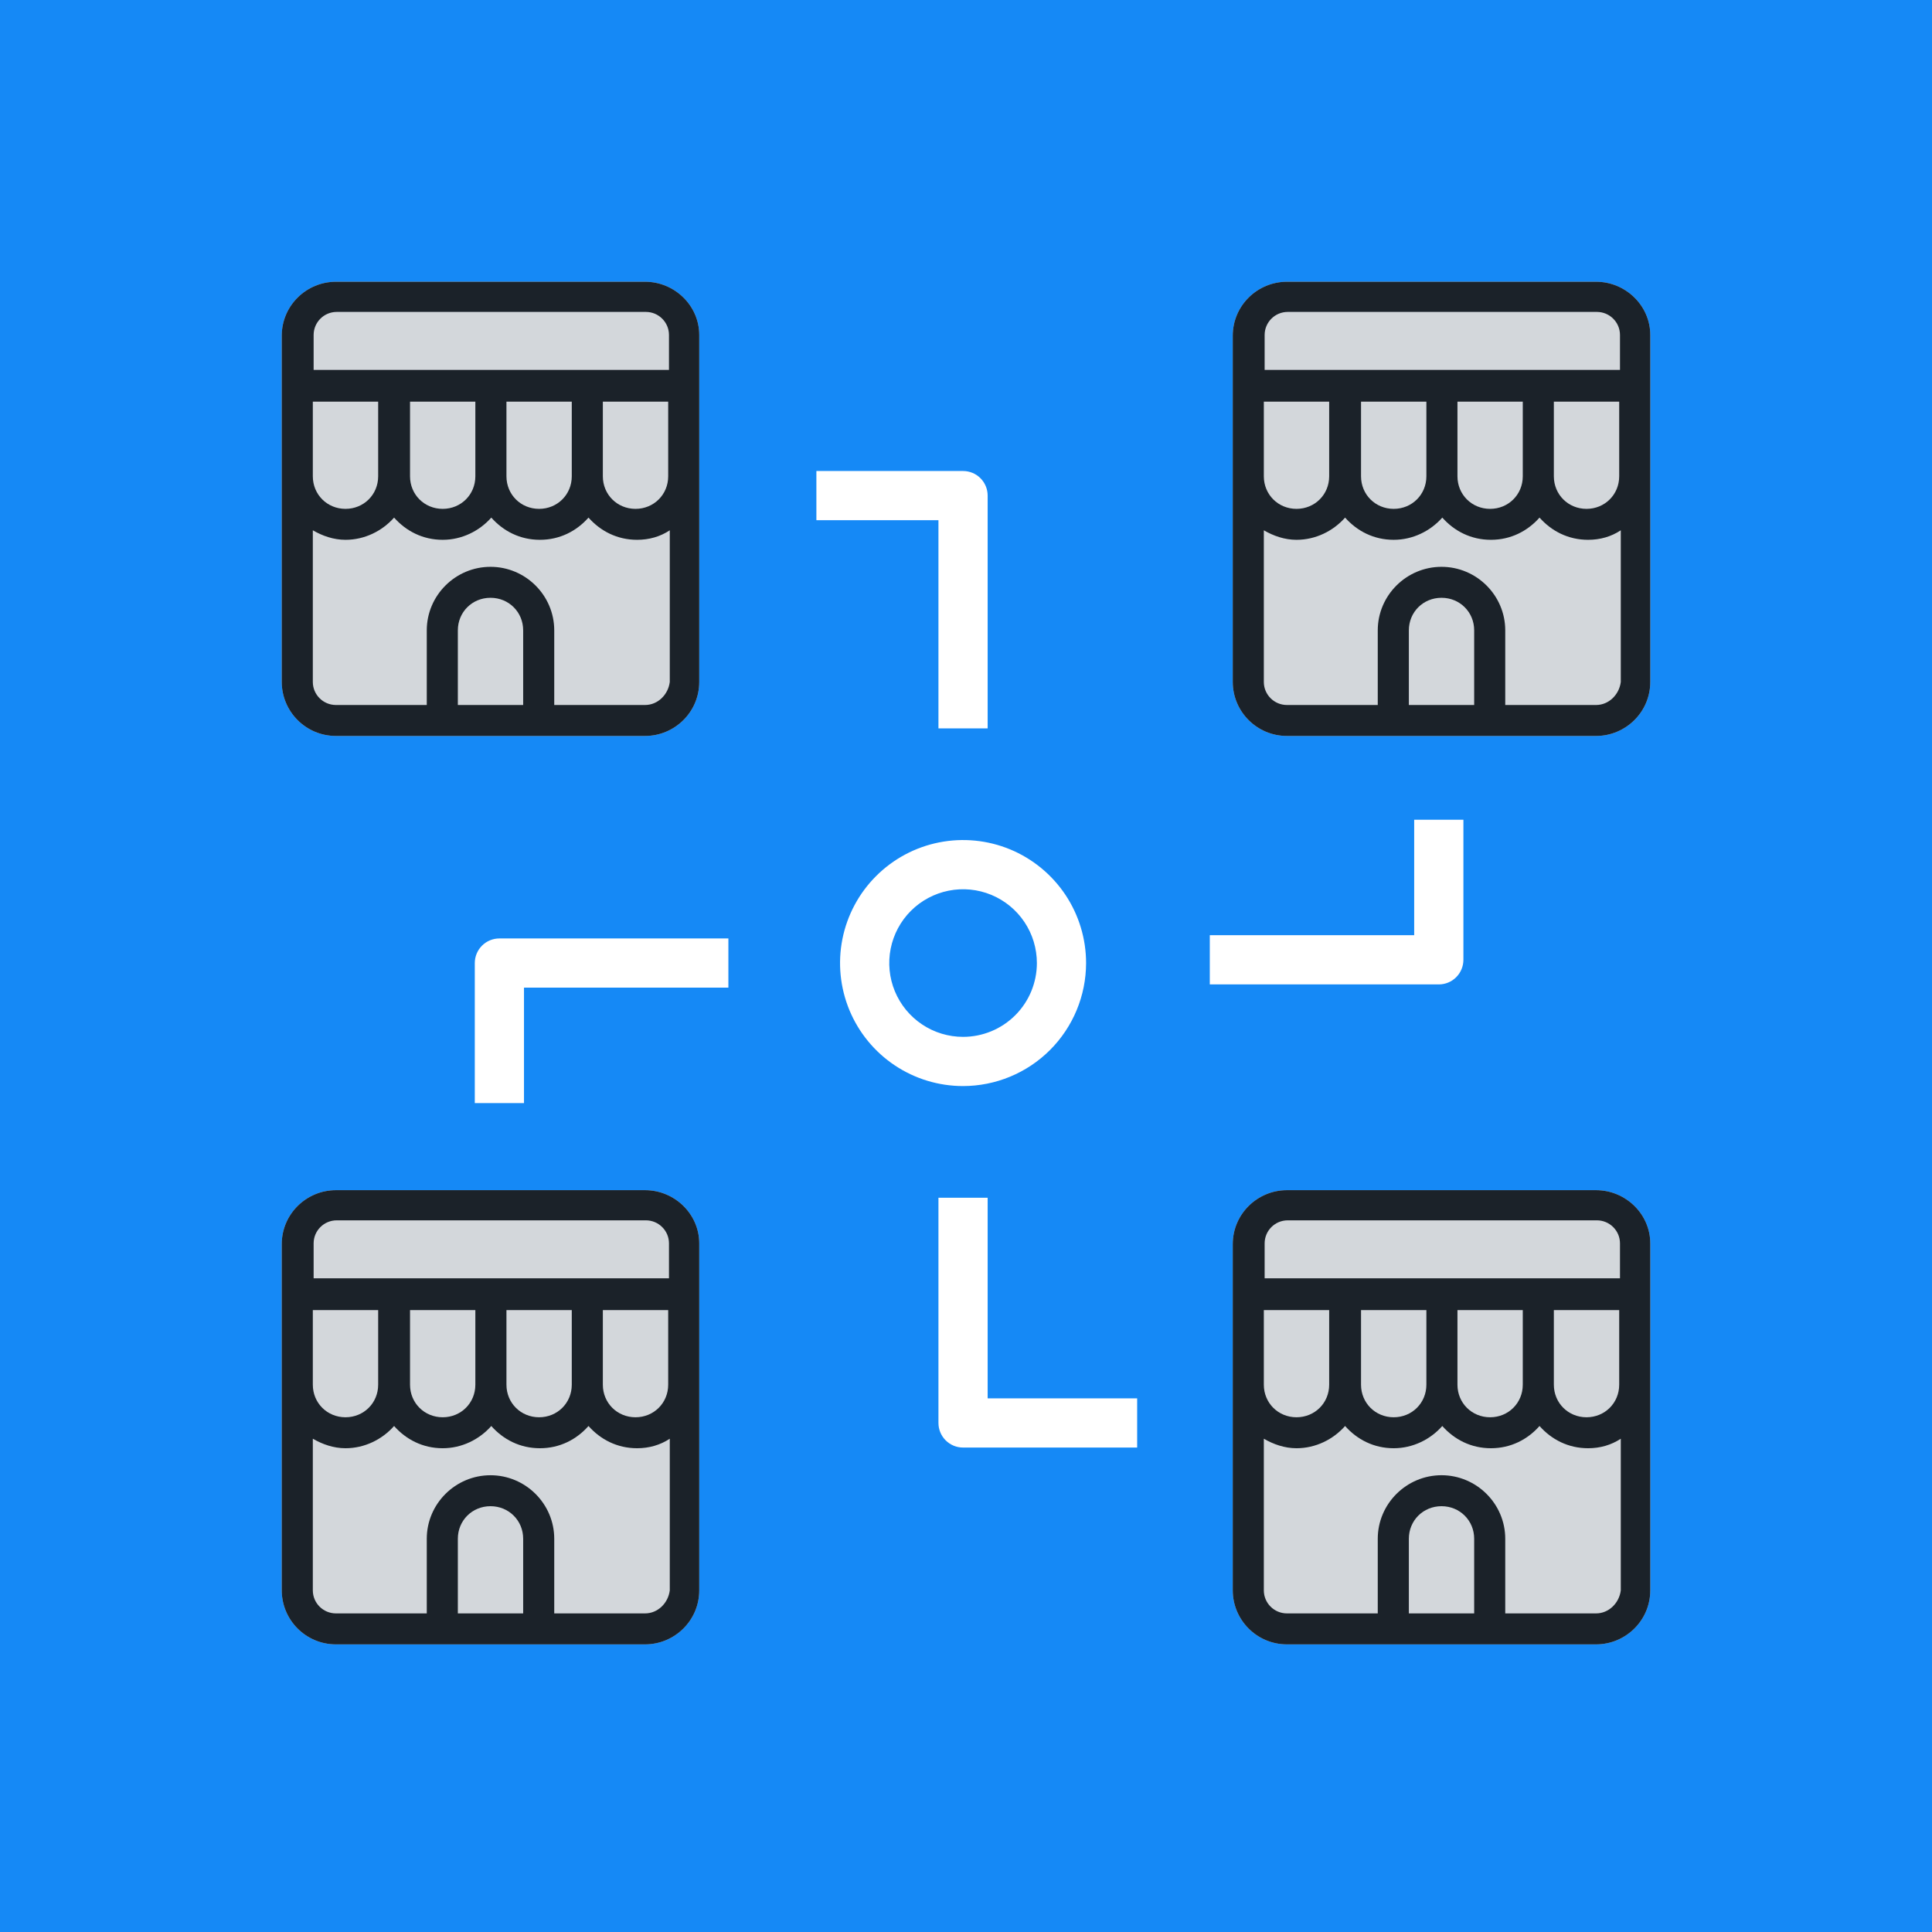
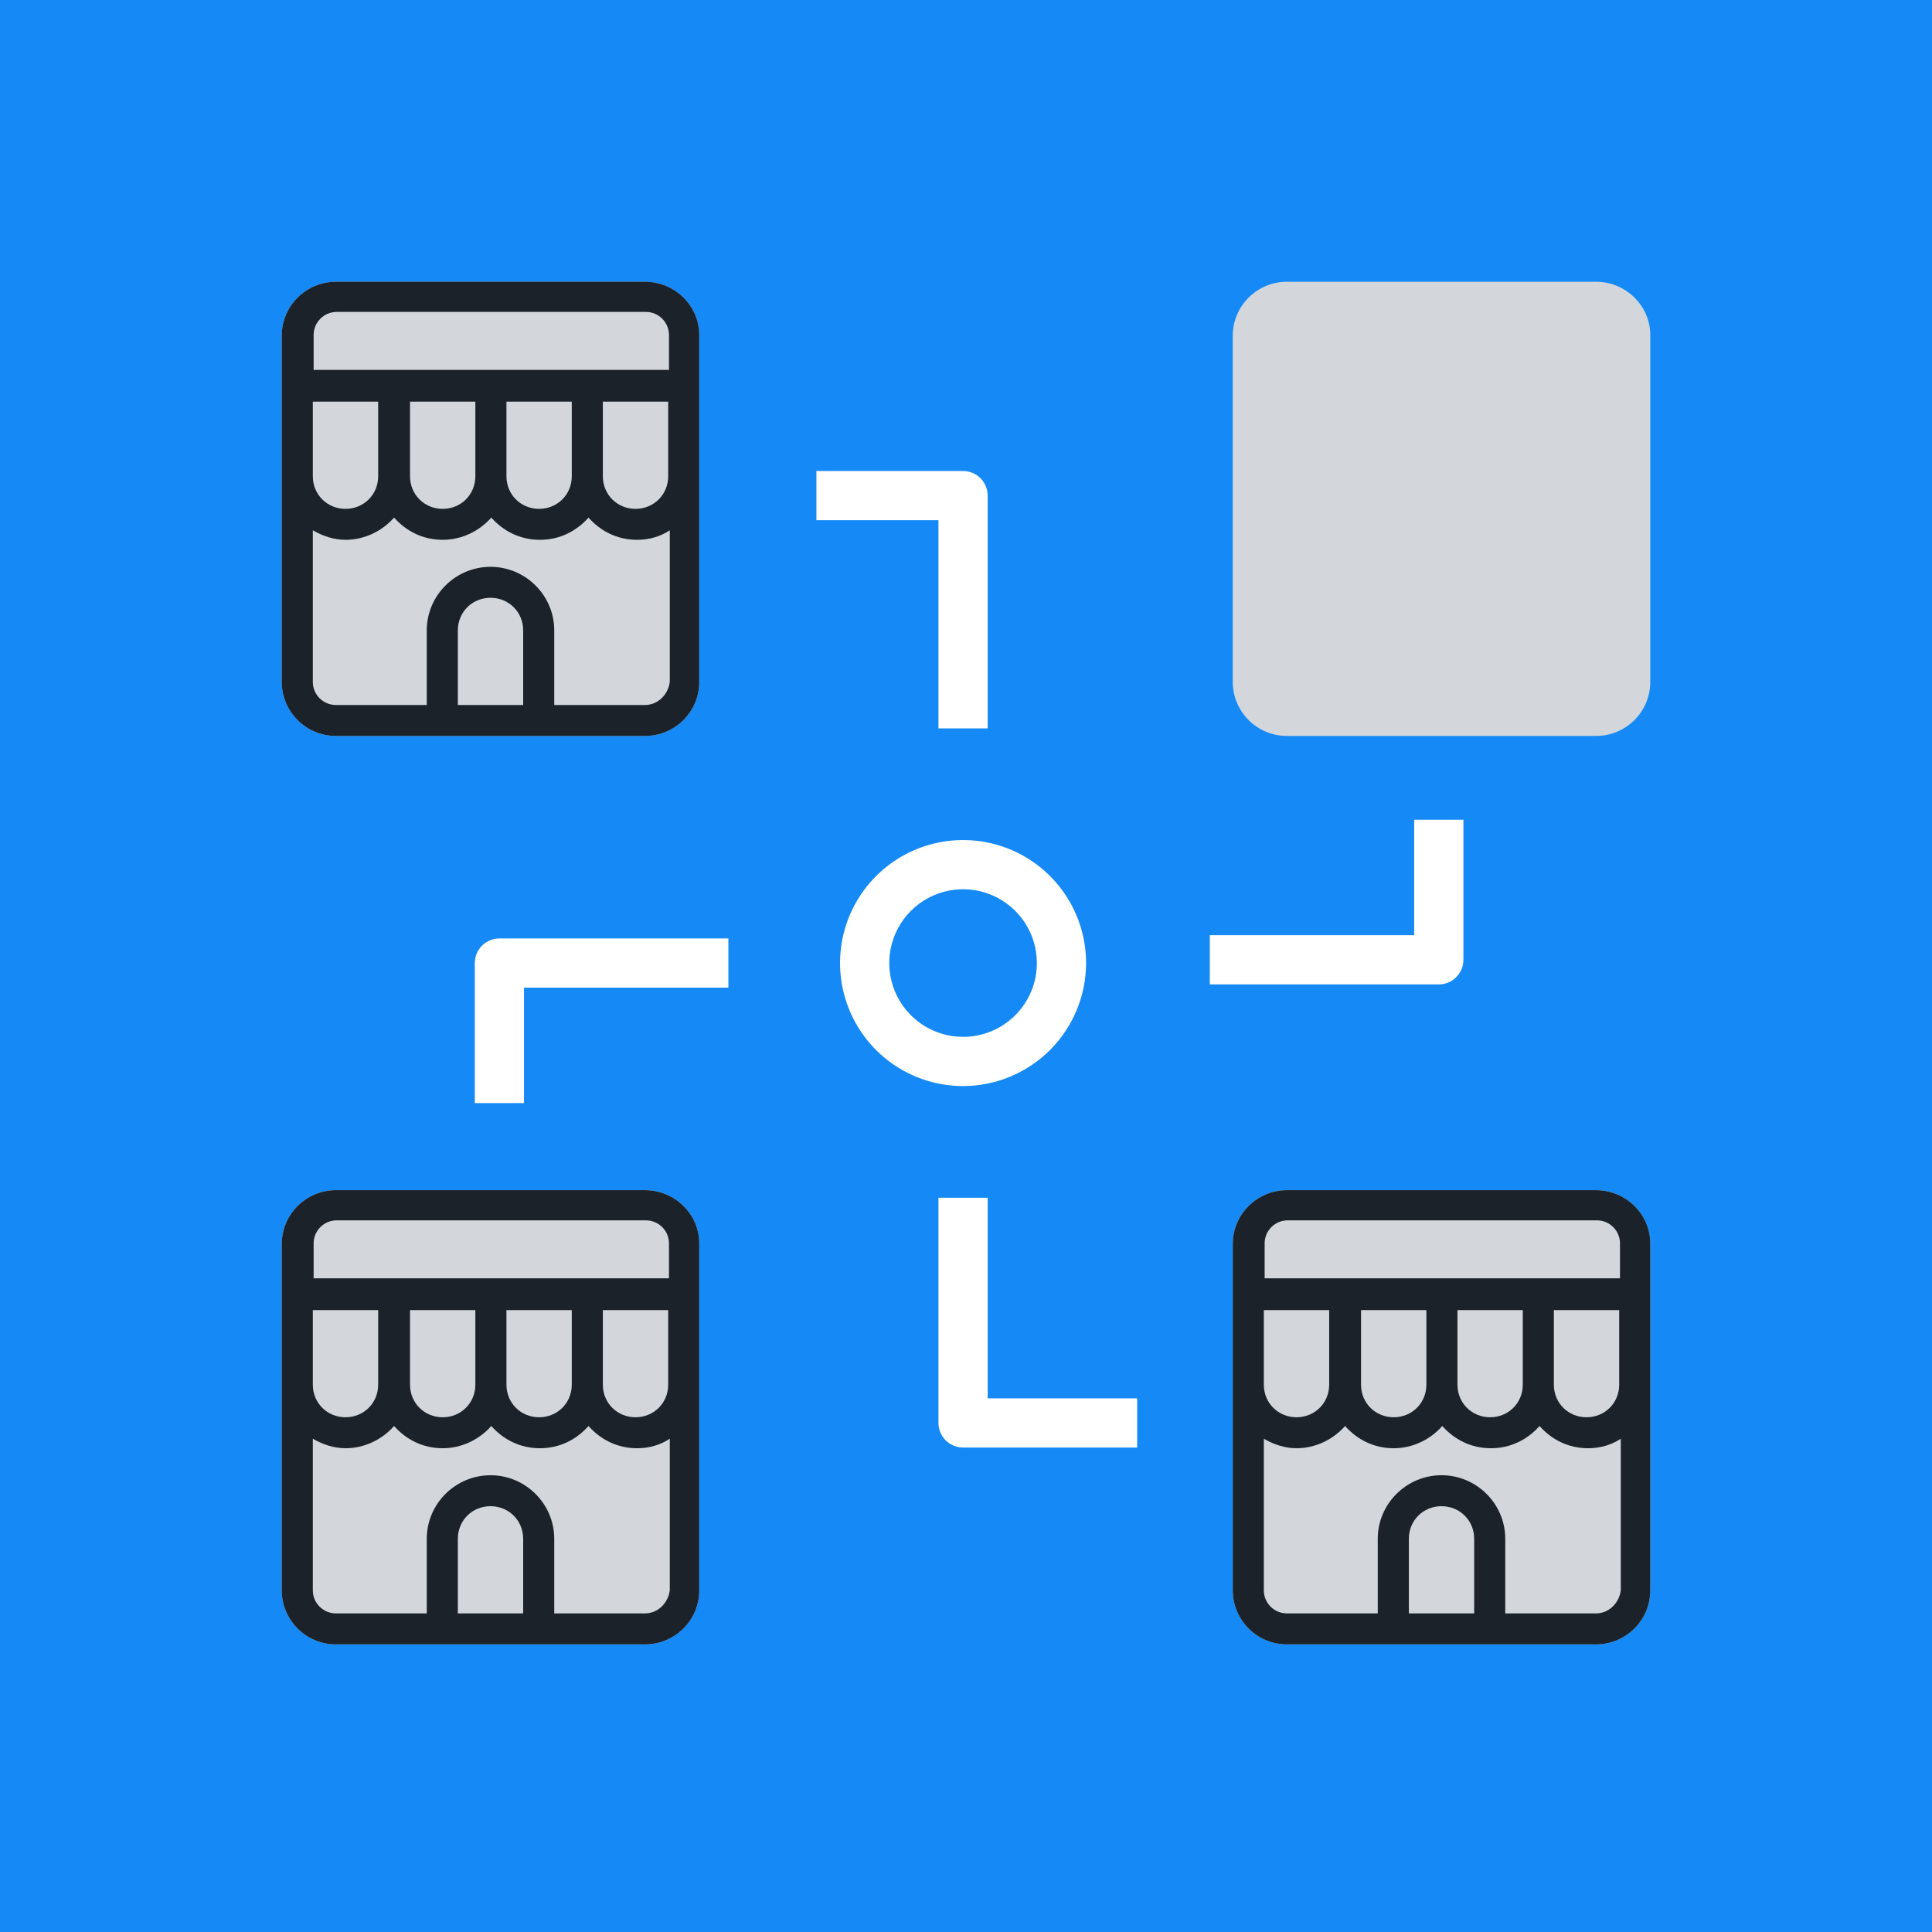
<svg xmlns="http://www.w3.org/2000/svg" width="96" height="96" viewBox="0 0 96 96" fill="none">
  <rect width="96" height="96" fill="#1589F6" />
  <path d="M53.967 47.854C53.967 46.645 53.608 45.463 52.937 44.458C52.265 43.453 51.31 42.669 50.194 42.206C49.077 41.744 47.848 41.623 46.662 41.859C45.476 42.094 44.387 42.677 43.532 43.532C42.677 44.386 42.095 45.475 41.859 46.661C41.623 47.847 41.745 49.076 42.207 50.193C42.67 51.31 43.453 52.264 44.459 52.936C45.464 53.608 46.645 53.966 47.854 53.966C49.475 53.964 51.029 53.32 52.175 52.174C53.32 51.028 53.965 49.474 53.967 47.854ZM47.854 51.521C47.129 51.521 46.42 51.306 45.817 50.903C45.214 50.5 44.744 49.927 44.466 49.257C44.188 48.587 44.116 47.85 44.257 47.138C44.399 46.427 44.748 45.773 45.261 45.26C45.774 44.748 46.428 44.398 47.139 44.257C47.85 44.115 48.588 44.188 49.258 44.465C49.928 44.743 50.501 45.213 50.904 45.816C51.307 46.419 51.522 47.128 51.522 47.854C51.522 48.826 51.136 49.759 50.448 50.447C49.76 51.135 48.827 51.521 47.854 51.521Z" fill="white" />
  <path d="M23.592 47.854V54.813H26.037V49.076H36.193V46.631H24.814C24.49 46.631 24.179 46.76 23.95 46.989C23.721 47.219 23.592 47.53 23.592 47.854Z" fill="white" />
  <path d="M72.716 47.692L72.716 40.733L70.27 40.733L70.27 46.47L60.114 46.47L60.114 48.915L71.493 48.915C71.817 48.915 72.128 48.786 72.357 48.557C72.587 48.327 72.716 48.016 72.716 47.692Z" fill="white" />
  <path d="M46.631 36.193H49.076V24.626C49.076 24.302 48.947 23.991 48.718 23.762C48.489 23.532 48.178 23.404 47.853 23.404H40.566V25.849H46.631V36.193Z" fill="white" />
  <path d="M49.076 59.515H46.631V70.705C46.631 71.029 46.76 71.34 46.989 71.57C47.218 71.799 47.529 71.928 47.853 71.928H56.505V69.483H49.076V59.515Z" fill="white" />
  <path d="M79.308 14H63.947C62.482 14 61.255 15.184 61.255 16.683V18.419V23.667V33.886C61.255 35.346 62.443 36.569 63.947 36.569H68.46H74.795H79.308C80.773 36.569 82.001 35.386 82.001 33.886V23.667V18.38V16.644C82.001 15.184 80.773 14 79.308 14Z" fill="#D3D7DB" />
-   <path d="M79.308 14H63.947C62.482 14 61.255 15.184 61.255 16.683V18.419V23.667V33.886C61.255 35.346 62.443 36.569 63.947 36.569H68.46H74.795H79.308C80.773 36.569 82.001 35.386 82.001 33.886V23.667V18.38V16.644C82.001 15.184 80.773 14 79.308 14ZM66.046 23.667C66.046 24.574 65.333 25.285 64.422 25.285C63.512 25.285 62.799 24.574 62.799 23.667V19.958H66.046V23.667ZM70.005 35.031V31.322C70.005 30.414 70.717 29.704 71.628 29.704C72.538 29.704 73.251 30.414 73.251 31.322V35.031H70.005ZM79.308 35.031H74.795V31.322C74.795 29.585 73.37 28.165 71.628 28.165C69.886 28.165 68.46 29.585 68.46 31.322V35.031H63.947C63.314 35.031 62.799 34.517 62.799 33.886V26.35C63.274 26.626 63.828 26.823 64.422 26.823C65.373 26.823 66.243 26.389 66.837 25.719C67.431 26.389 68.263 26.823 69.252 26.823C70.203 26.823 71.073 26.389 71.667 25.719C72.261 26.389 73.093 26.823 74.082 26.823C75.072 26.823 75.904 26.389 76.498 25.719C77.091 26.389 77.923 26.823 78.912 26.823C79.506 26.823 80.061 26.666 80.536 26.35V33.886C80.457 34.517 79.942 35.031 79.308 35.031ZM70.876 23.667C70.876 24.574 70.163 25.285 69.252 25.285C68.342 25.285 67.629 24.574 67.629 23.667V19.958H70.876V23.667ZM75.666 23.667C75.666 24.574 74.953 25.285 74.043 25.285C73.132 25.285 72.42 24.574 72.42 23.667V19.958H75.666V23.667ZM80.457 23.667C80.457 24.574 79.744 25.285 78.833 25.285C77.923 25.285 77.21 24.574 77.21 23.667V19.958H80.457V23.667ZM77.21 18.38H75.666H72.42H70.876H67.629H66.085H62.839V16.644C62.839 16.012 63.353 15.499 63.987 15.499H79.348C79.981 15.499 80.496 16.012 80.496 16.644V18.38H77.21Z" fill="#1B2229" />
  <path d="M79.308 59.139H63.947C62.482 59.139 61.255 60.322 61.255 61.822V63.558V68.805V79.025C61.255 80.485 62.443 81.708 63.947 81.708H68.46H74.795H79.308C80.773 81.708 82.001 80.524 82.001 79.025V68.805V63.518V61.782C82.001 60.322 80.773 59.139 79.308 59.139Z" fill="#D3D7DB" />
  <path d="M79.308 59.139H63.947C62.482 59.139 61.255 60.322 61.255 61.822V63.558V68.805V79.025C61.255 80.485 62.443 81.708 63.947 81.708H68.46H74.795H79.308C80.773 81.708 82.001 80.524 82.001 79.025V68.805V63.518V61.782C82.001 60.322 80.773 59.139 79.308 59.139ZM66.046 68.805C66.046 69.713 65.333 70.423 64.422 70.423C63.512 70.423 62.799 69.713 62.799 68.805V65.097H66.046V68.805ZM70.005 80.169V76.46C70.005 75.553 70.717 74.842 71.628 74.842C72.538 74.842 73.251 75.553 73.251 76.46V80.169H70.005ZM79.308 80.169H74.795V76.46C74.795 74.724 73.37 73.303 71.628 73.303C69.886 73.303 68.46 74.724 68.46 76.46V80.169H63.947C63.314 80.169 62.799 79.656 62.799 79.025V71.489C63.274 71.765 63.828 71.962 64.422 71.962C65.373 71.962 66.243 71.528 66.837 70.857C67.431 71.528 68.263 71.962 69.252 71.962C70.203 71.962 71.073 71.528 71.667 70.857C72.261 71.528 73.093 71.962 74.082 71.962C75.072 71.962 75.904 71.528 76.498 70.857C77.091 71.528 77.923 71.962 78.912 71.962C79.506 71.962 80.061 71.804 80.536 71.489V79.025C80.457 79.656 79.942 80.169 79.308 80.169ZM70.876 68.805C70.876 69.713 70.163 70.423 69.252 70.423C68.342 70.423 67.629 69.713 67.629 68.805V65.097H70.876V68.805ZM75.666 68.805C75.666 69.713 74.953 70.423 74.043 70.423C73.132 70.423 72.42 69.713 72.42 68.805V65.097H75.666V68.805ZM80.457 68.805C80.457 69.713 79.744 70.423 78.833 70.423C77.923 70.423 77.21 69.713 77.21 68.805V65.097H80.457V68.805ZM77.21 63.518H75.666H72.42H70.876H67.629H66.085H62.839V61.782C62.839 61.151 63.353 60.638 63.987 60.638H79.348C79.981 60.638 80.496 61.151 80.496 61.782V63.518H77.21Z" fill="#1B2229" />
  <path d="M32.053 59.139H16.692C15.227 59.139 14 60.322 14 61.822V63.558V68.805V79.025C14 80.485 15.188 81.708 16.692 81.708H21.206H27.54H32.053C33.518 81.708 34.745 80.524 34.745 79.025V68.805V63.518V61.782C34.745 60.322 33.518 59.139 32.053 59.139Z" fill="#D3D7DB" />
  <path d="M32.053 59.139H16.692C15.227 59.139 14 60.322 14 61.822V63.558V68.805V79.025C14 80.485 15.188 81.708 16.692 81.708H21.206H27.54H32.053C33.518 81.708 34.745 80.524 34.745 79.025V68.805V63.518V61.782C34.745 60.322 33.518 59.139 32.053 59.139ZM18.791 68.805C18.791 69.713 18.078 70.423 17.167 70.423C16.257 70.423 15.544 69.713 15.544 68.805V65.097H18.791V68.805ZM22.75 80.169V76.46C22.75 75.553 23.462 74.842 24.373 74.842C25.283 74.842 25.996 75.553 25.996 76.46V80.169H22.75ZM32.053 80.169H27.54V76.46C27.54 74.724 26.115 73.304 24.373 73.304C22.631 73.304 21.206 74.724 21.206 76.46V80.169H16.692C16.059 80.169 15.544 79.656 15.544 79.025V71.489C16.019 71.765 16.573 71.962 17.167 71.962C18.117 71.962 18.988 71.528 19.582 70.857C20.176 71.528 21.008 71.962 21.997 71.962C22.948 71.962 23.819 71.528 24.412 70.857C25.006 71.528 25.838 71.962 26.827 71.962C27.817 71.962 28.649 71.528 29.242 70.857C29.836 71.528 30.668 71.962 31.657 71.962C32.251 71.962 32.806 71.804 33.281 71.489V79.025C33.202 79.656 32.687 80.169 32.053 80.169ZM23.62 68.805C23.62 69.713 22.908 70.423 21.997 70.423C21.087 70.423 20.374 69.713 20.374 68.805V65.097H23.62V68.805ZM28.411 68.805C28.411 69.713 27.698 70.423 26.788 70.423C25.877 70.423 25.165 69.713 25.165 68.805V65.097H28.411V68.805ZM33.202 68.805C33.202 69.713 32.489 70.423 31.578 70.423C30.668 70.423 29.955 69.713 29.955 68.805V65.097H33.202V68.805ZM29.955 63.518H28.411H25.165H23.62H20.374H18.83H15.584V61.782C15.584 61.151 16.098 60.638 16.732 60.638H32.093C32.726 60.638 33.241 61.151 33.241 61.782V63.518H29.955Z" fill="#1B2229" />
  <path d="M32.053 14H16.692C15.227 14 14 15.184 14 16.683V18.419V23.667V33.886C14 35.346 15.188 36.569 16.692 36.569H21.206H27.54H32.053C33.518 36.569 34.745 35.386 34.745 33.886V23.667V18.38V16.644C34.745 15.184 33.518 14 32.053 14Z" fill="#D3D7DB" />
  <path d="M32.053 14H16.692C15.227 14 14 15.184 14 16.683V18.419V23.667V33.886C14 35.346 15.188 36.569 16.692 36.569H21.206H27.54H32.053C33.518 36.569 34.745 35.386 34.745 33.886V23.667V18.38V16.644C34.745 15.184 33.518 14 32.053 14ZM18.791 23.667C18.791 24.574 18.078 25.285 17.167 25.285C16.257 25.285 15.544 24.574 15.544 23.667V19.958H18.791V23.667ZM22.75 35.031V31.322C22.75 30.414 23.462 29.704 24.373 29.704C25.283 29.704 25.996 30.414 25.996 31.322V35.031H22.75ZM32.053 35.031H27.54V31.322C27.54 29.585 26.115 28.165 24.373 28.165C22.631 28.165 21.206 29.585 21.206 31.322V35.031H16.692C16.059 35.031 15.544 34.517 15.544 33.886V26.35C16.019 26.626 16.573 26.823 17.167 26.823C18.117 26.823 18.988 26.389 19.582 25.719C20.176 26.389 21.008 26.823 21.997 26.823C22.948 26.823 23.819 26.389 24.412 25.719C25.006 26.389 25.838 26.823 26.827 26.823C27.817 26.823 28.649 26.389 29.242 25.719C29.836 26.389 30.668 26.823 31.657 26.823C32.251 26.823 32.806 26.666 33.281 26.35V33.886C33.202 34.517 32.687 35.031 32.053 35.031ZM23.62 23.667C23.62 24.574 22.908 25.285 21.997 25.285C21.087 25.285 20.374 24.574 20.374 23.667V19.958H23.62V23.667ZM28.411 23.667C28.411 24.574 27.698 25.285 26.788 25.285C25.877 25.285 25.165 24.574 25.165 23.667V19.958H28.411V23.667ZM33.202 23.667C33.202 24.574 32.489 25.285 31.578 25.285C30.668 25.285 29.955 24.574 29.955 23.667V19.958H33.202V23.667ZM29.955 18.38H28.411H25.165H23.62H20.374H18.83H15.584V16.644C15.584 16.012 16.098 15.499 16.732 15.499H32.093C32.726 15.499 33.241 16.012 33.241 16.644V18.38H29.955Z" fill="#1B2229" />
</svg>